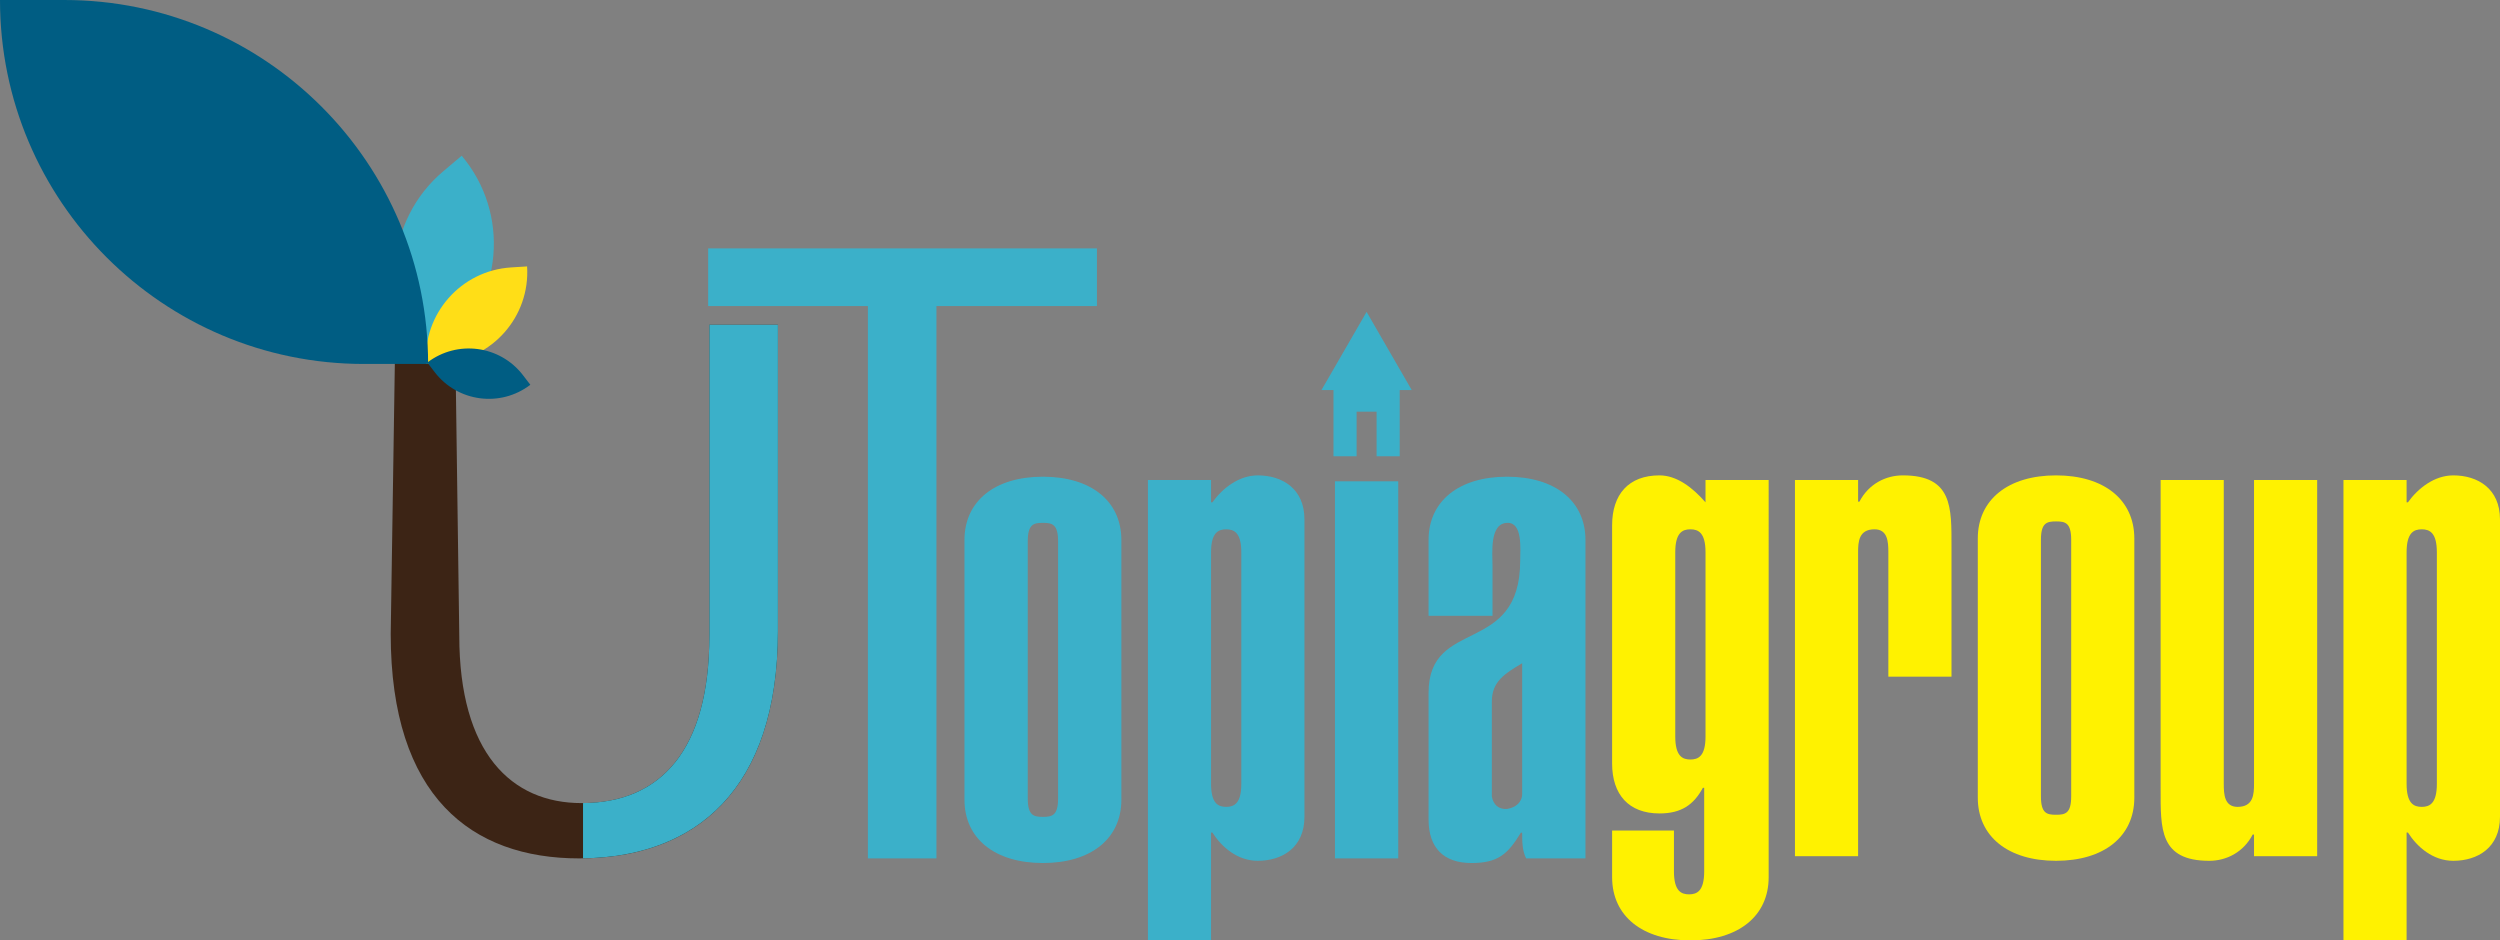
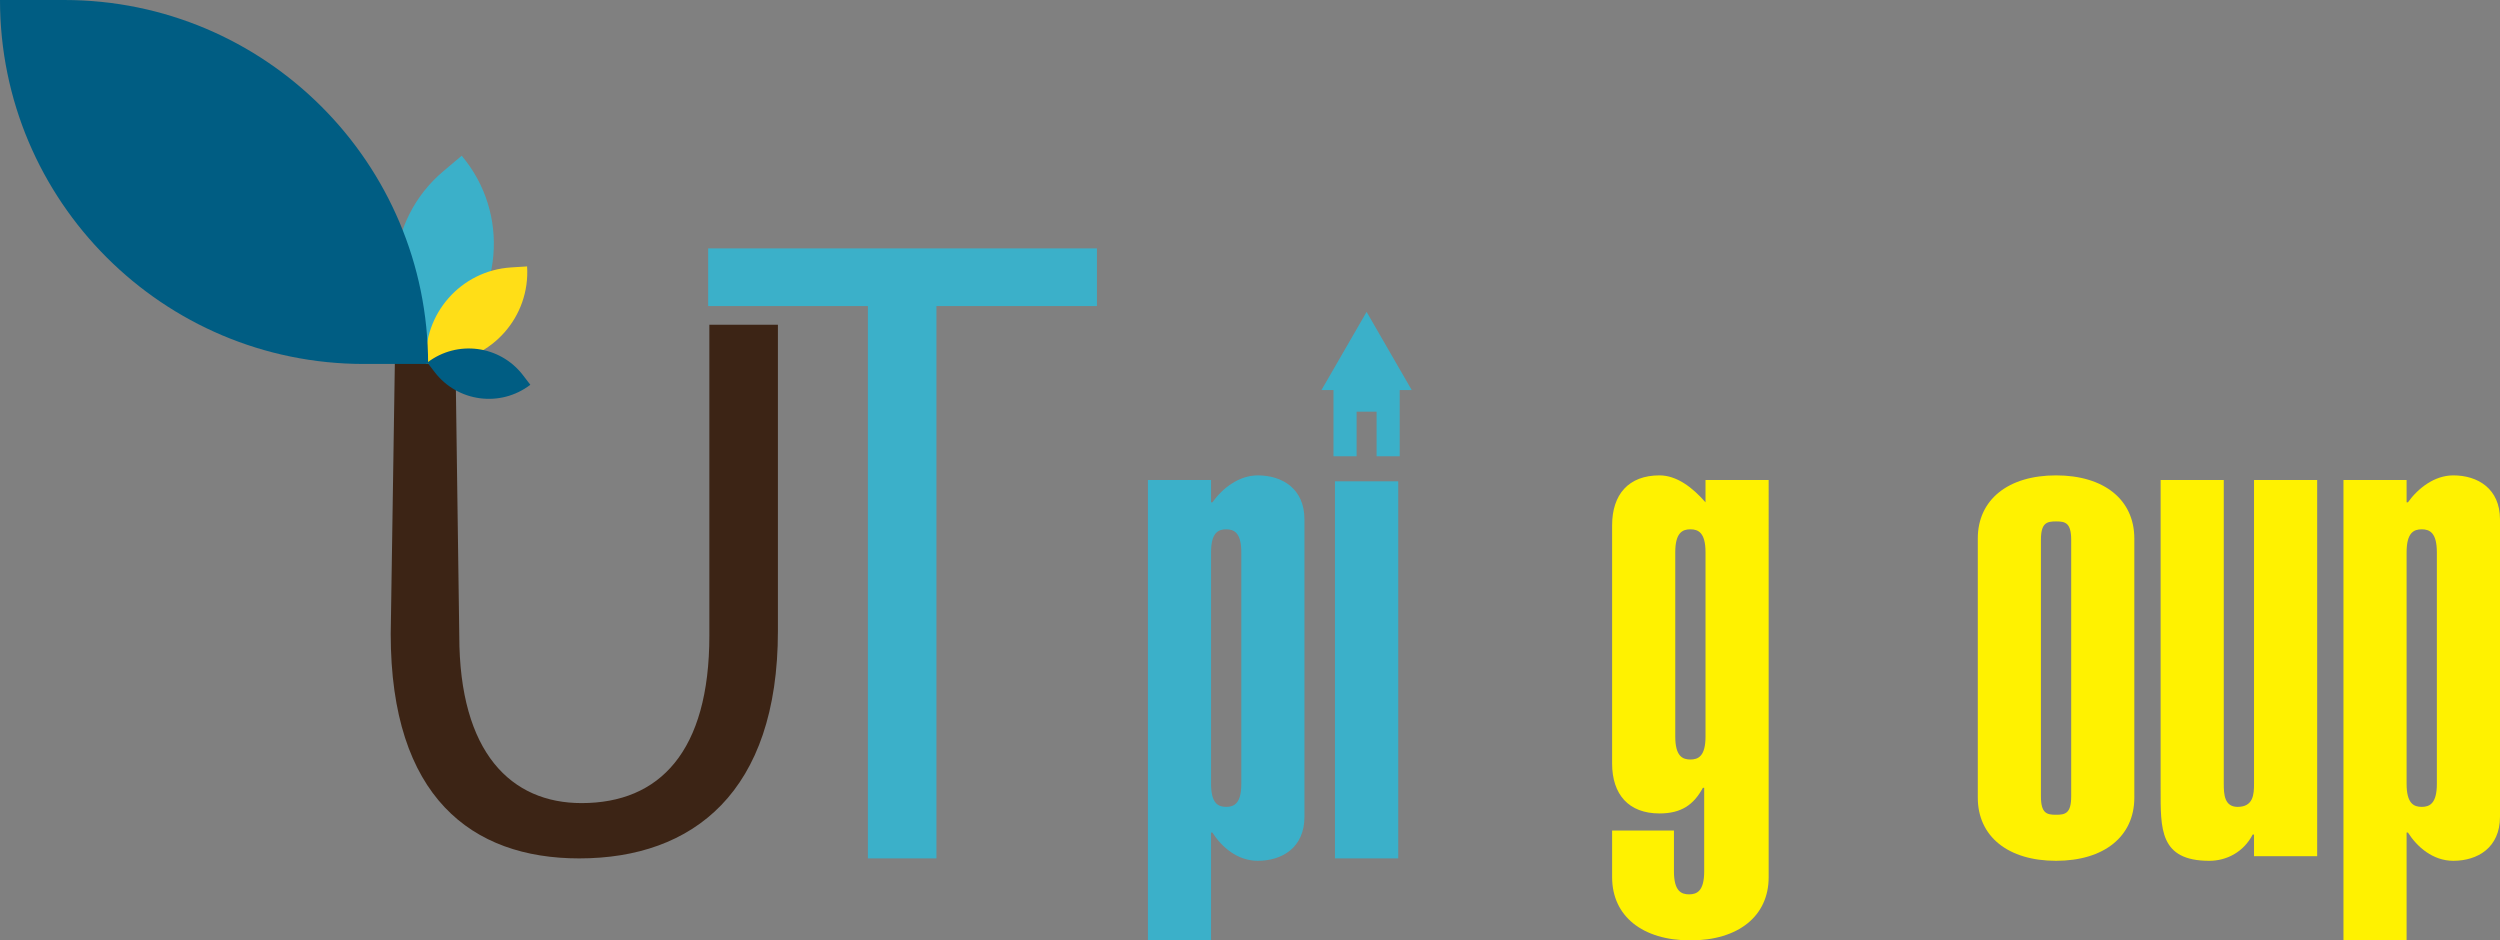
<svg xmlns="http://www.w3.org/2000/svg" version="1.1" x="0px" y="0px" width="425.592px" height="160.089px" viewBox="0 0 425.592 160.089" style="enable-background:new 0 0 425.592 160.089;" xml:space="preserve">
  <rect x="0" y="0" width="425.592" height="160.089" fill="#808080" stroke="none" />
  <style type="text/css">
	.st0{fill:#3C2415;}
	.st1{fill:#3BB0C9;}
	.st2{fill:#FFF200;}
	.st3{fill:#FFDE17;}
	.st4{fill:#005D83;}
</style>
  <defs>
</defs>
  <g>
    <g>
      <path class="st0" d="M77.458,55.283l0.728,52.918c0,20.027,8.886,28.515,20.822,28.515c13.263,0,21.751-8.753,21.751-28.515    V55.283h11.671v52.122c0,27.454-14.456,38.727-33.82,38.727c-18.302,0-32.096-10.477-32.096-38.196l0.802-52.652H77.458z" />
    </g>
    <g>
      <path class="st1" d="M147.745,52.102h-27.189v-9.814h66.181v9.814h-27.321v94.03h-11.671V52.102z" />
    </g>
-     <path class="st1" d="M190.899,136.143c0,6.621-5.163,10.774-13.355,10.774c-8.193,0-13.355-4.153-13.355-10.774V91.926   c0-6.621,5.163-10.774,13.355-10.774c8.193,0,13.355,4.152,13.355,10.774V136.143z M180.125,92.15c0-2.918-1.01-3.143-2.581-3.143   c-1.571,0-2.582,0.225-2.582,3.143v43.768c0,2.918,1.01,3.143,2.582,3.143c1.571,0,2.581-0.225,2.581-3.143V92.15z" />
    <path class="st1" d="M227.259,146.132V81.938h10.774v64.194H227.259z" />
-     <path class="st1" d="M269.904,146.132h-10.101c-0.673-1.347-0.673-2.918-0.673-4.377h-0.224c-2.245,3.703-3.928,5.163-8.417,5.163   c-4.714,0-7.295-2.582-7.295-7.407v-21.548c0-13.018,15.6-6.173,15.6-22.558c0-1.908,0.449-6.397-2.132-6.397   c-3.143,0-2.582,5.163-2.582,7.407v8.417h-10.886V91.926c0-6.621,5.163-10.774,13.355-10.774c8.193,0,13.355,4.152,13.355,10.774   V146.132z M259.13,112.912c-3.03,1.796-5.163,3.142-5.163,6.509v16.161c0.225,1.347,1.122,2.245,2.582,2.132   c1.459-0.224,2.581-1.122,2.581-2.581V112.912z" />
    <path class="st2" d="M301.091,149.34c0,6.606-5.151,10.749-13.325,10.749c-8.173,0-13.324-4.143-13.324-10.749v-7.95h10.525v6.942   c0,3.359,1.231,3.919,2.575,3.919s2.575-0.56,2.575-3.919v-14.22h-0.224c-1.567,2.911-3.695,4.366-7.39,4.366   c-5.263,0-8.062-3.247-8.062-8.51V89.436c0-5.263,2.799-8.51,8.062-8.51c2.911,0,5.598,2.016,7.838,4.591v-3.807h10.749V149.34z    M285.191,125.379c0,3.358,1.232,3.919,2.575,3.919c1.344,0,2.576-0.561,2.576-3.919V94.027c0-3.359-1.232-3.919-2.576-3.919   c-1.343,0-2.575,0.56-2.575,3.919V125.379z" />
-     <path class="st2" d="M305.567,81.711h10.749v3.694h0.224c1.567-3.022,4.479-4.479,7.39-4.479c8.51,0,8.286,5.486,8.286,12.205   v22.058h-10.749V94.027c0-1.792-0.112-3.919-2.352-3.919c-2.687,0-2.799,2.127-2.799,3.919v51.729h-10.749V81.711z" />
    <path class="st2" d="M363.341,135.792c0,6.605-5.151,10.749-13.325,10.749c-8.173,0-13.324-4.144-13.324-10.749V91.676   c0-6.606,5.151-10.749,13.324-10.749c8.174,0,13.325,4.143,13.325,10.749V135.792z M352.592,91.899   c0-2.911-1.008-3.135-2.576-3.135c-1.567,0-2.575,0.224-2.575,3.135v43.668c0,2.911,1.008,3.136,2.575,3.136   c1.568,0,2.576-0.225,2.576-3.136V91.899z" />
    <path class="st2" d="M394.467,145.757h-10.749v-3.695h-0.224c-1.567,3.023-4.479,4.479-7.39,4.479   c-8.509,0-8.286-5.487-8.286-12.205V81.711h10.749v51.729c0,1.791,0.112,3.919,2.352,3.919c2.687,0,2.799-2.128,2.799-3.919V81.711   h10.749V145.757z" />
    <path class="st2" d="M398.943,81.711h10.749v3.807h0.224c1.68-2.352,4.479-4.591,7.726-4.591c4.143,0,7.95,2.239,7.95,7.502v50.61   c0,5.262-3.807,7.502-7.95,7.502c-3.471,0-6.158-2.352-7.726-4.815h-0.224v18.363h-10.749V81.711z M414.843,94.027   c0-3.359-1.232-3.919-2.576-3.919c-1.343,0-2.575,0.56-2.575,3.919v39.413c0,3.358,1.232,3.919,2.575,3.919   c1.344,0,2.576-0.561,2.576-3.919V94.027z" />
    <path class="st1" d="M195.418,81.711h10.749v3.807h0.224c1.68-2.352,4.479-4.591,7.726-4.591c4.143,0,7.95,2.239,7.95,7.502v50.61   c0,5.262-3.807,7.502-7.95,7.502c-3.471,0-6.158-2.352-7.726-4.815h-0.224v18.363h-10.749V81.711z M211.317,94.027   c0-3.359-1.232-3.919-2.576-3.919c-1.343,0-2.575,0.56-2.575,3.919v39.413c0,3.358,1.232,3.919,2.575,3.919   c1.344,0,2.576-0.561,2.576-3.919V94.027z" />
    <polygon class="st1" points="232.646,53.095 224.963,66.4 227.009,66.4 227.009,77.673 230.946,77.673 230.946,70.086    234.345,70.086 234.345,77.673 238.282,77.673 238.282,66.4 240.328,66.4  " />
    <path class="st1" d="M72.69,61.894l3.13-2.64c9.808-8.275,11.051-22.934,2.776-32.742l0,0l-3.13,2.64   C65.658,37.427,64.415,52.086,72.69,61.894L72.69,61.894z" />
    <path class="st3" d="M72.525,61.961l2.724-0.172c8.538-0.539,15.022-7.897,14.483-16.435v0l-2.724,0.172   C78.47,46.065,71.986,53.423,72.525,61.961L72.525,61.961z" />
    <path class="st4" d="M72.749,61.719l1.245,1.625c3.901,5.094,11.193,6.061,16.287,2.159l0,0l-1.245-1.625   C85.135,58.784,77.843,57.818,72.749,61.719L72.749,61.719z" />
    <path class="st4" d="M72.88,61.96H61.96C27.741,61.96,0,34.22,0,0v0l10.919,0C45.139,0,72.88,27.741,72.88,61.96L72.88,61.96z" />
-     <path class="st1" d="M120.759,55.283v52.918c0,19.639-8.386,28.402-21.507,28.51v9.409c19.039-0.249,33.179-11.567,33.179-38.715   V55.283H120.759z" />
  </g>
</svg>